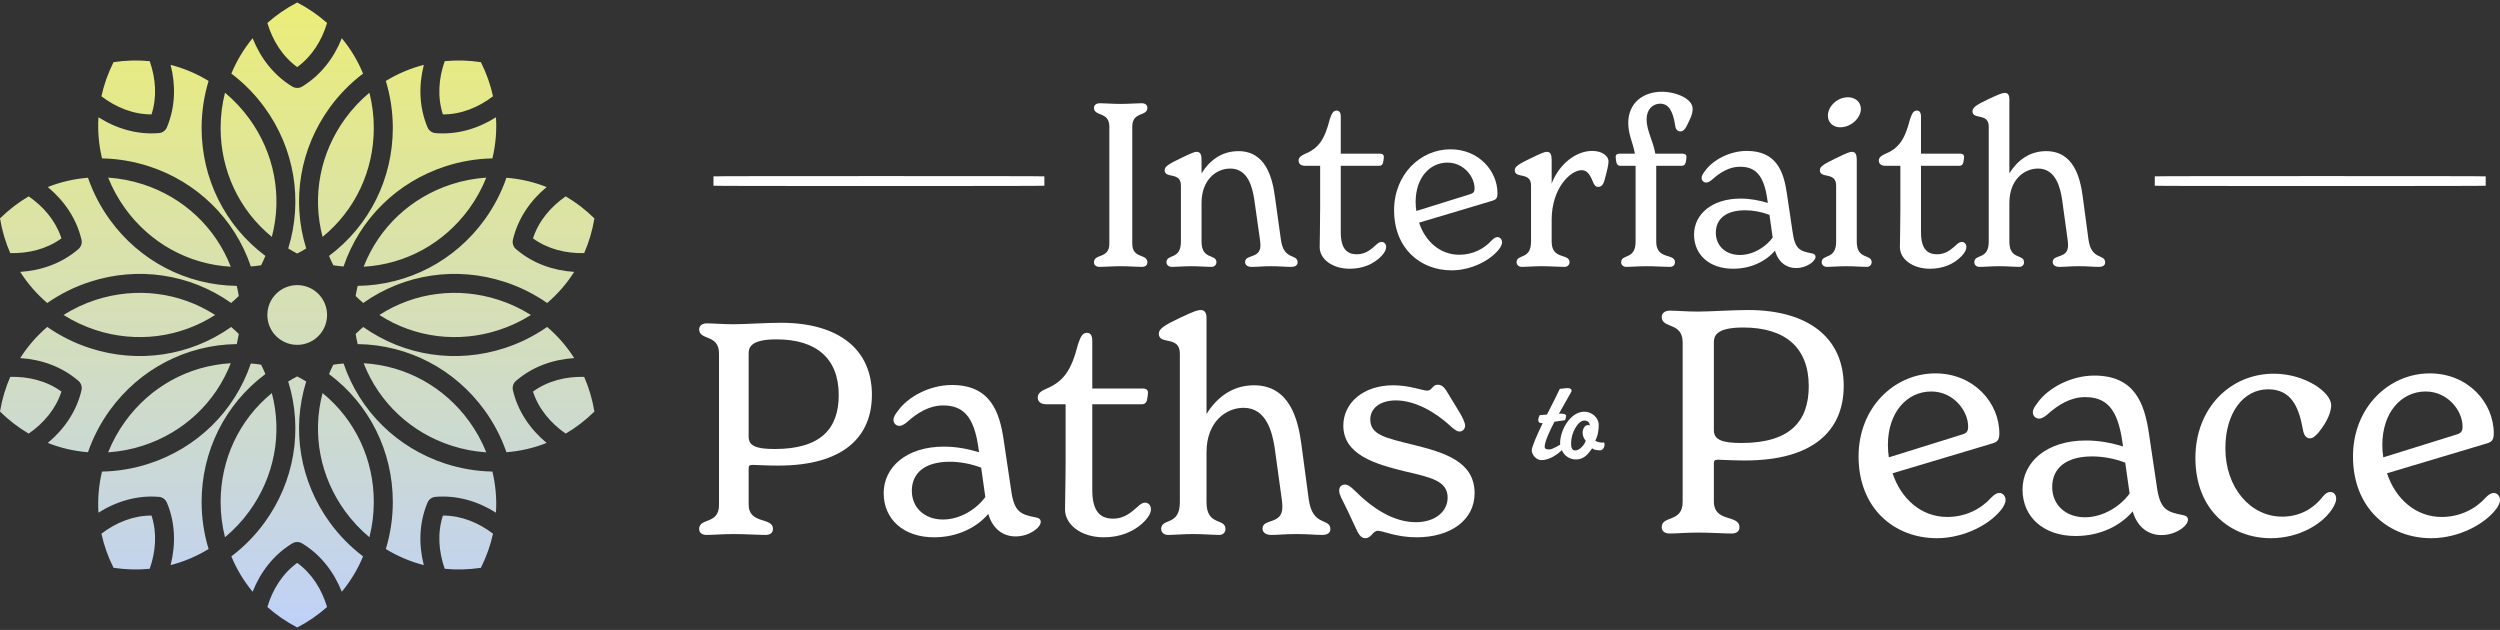
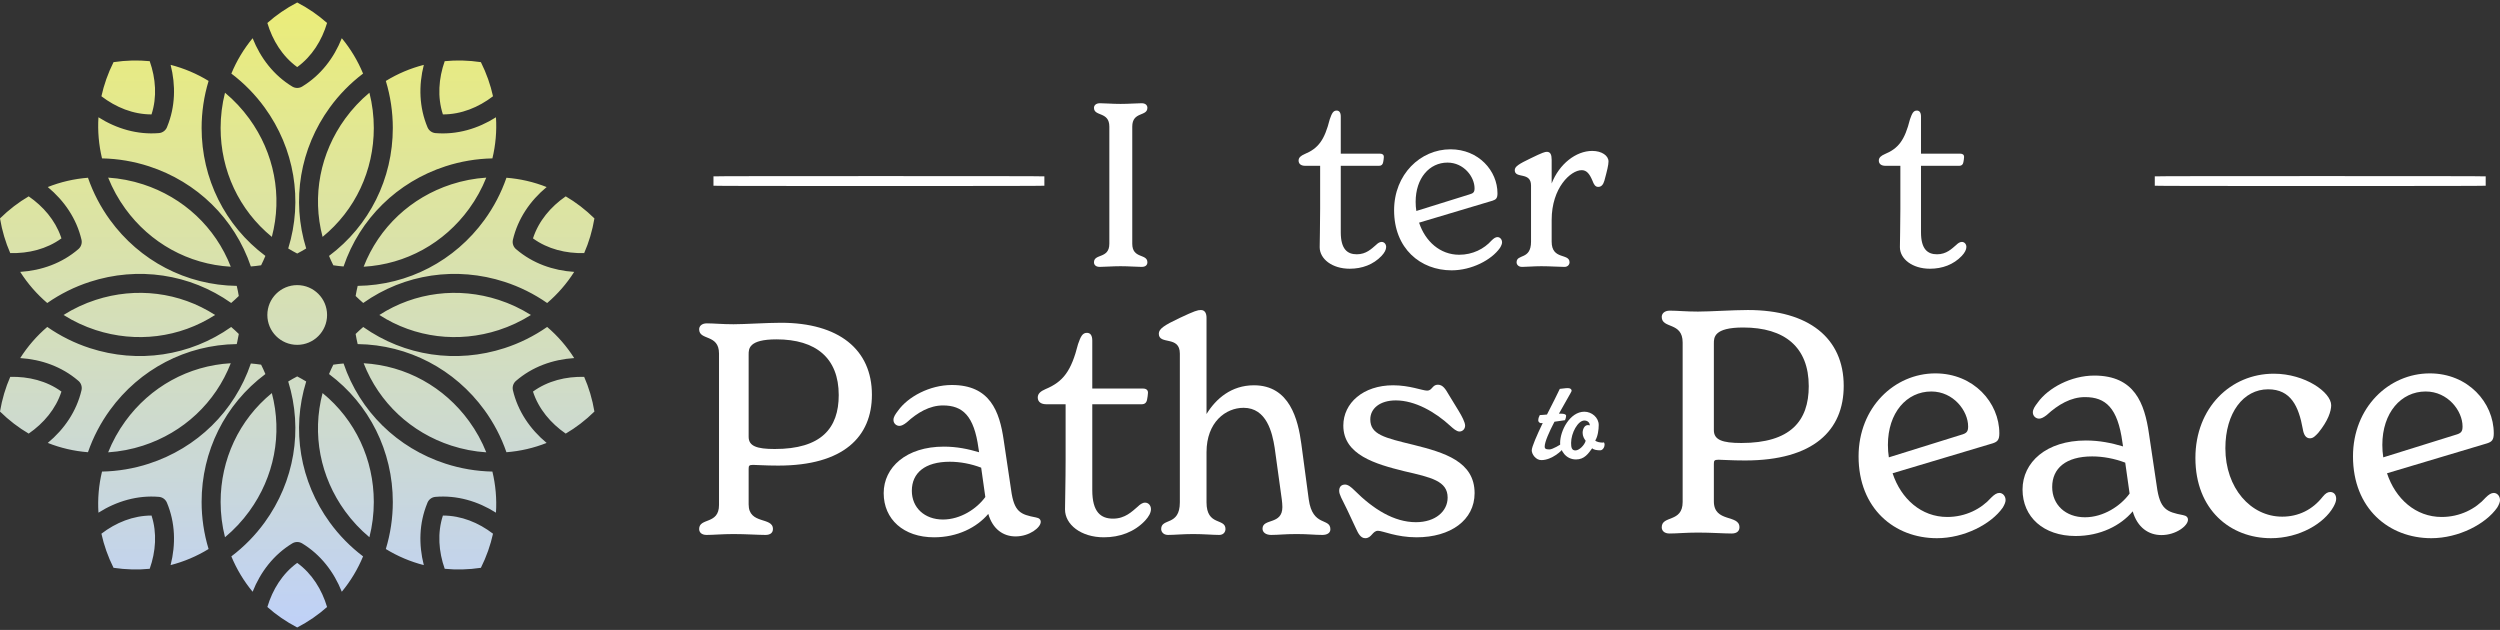
<svg xmlns="http://www.w3.org/2000/svg" width="504" height="127" viewBox="0 0 504 127" fill="none">
  <rect x="0" y="0" width="504" height="127" fill="#333333" stroke="none" />
  <path d="M59.918 113.478C62.907 115.647 64.891 118.862 65.936 122.369C64.177 123.934 62.172 125.328 59.918 126.5C57.664 125.326 55.659 123.933 53.899 122.369C54.945 118.861 56.928 115.647 59.918 113.478ZM59.917 75.886C60.539 76.21 61.143 76.55 61.728 76.907C58.708 86.644 60.497 97.084 66.481 105.319C68.36 107.906 70.622 110.22 73.195 112.165C72.132 114.742 70.685 117.147 68.906 119.295C67.314 115.281 64.629 111.797 60.905 109.543C60.262 109.156 59.484 109.19 58.892 109.565C55.187 111.822 52.515 115.294 50.929 119.295C49.15 117.147 47.705 114.742 46.64 112.165C49.212 110.22 51.474 107.907 53.353 105.319C59.337 97.084 61.126 86.644 58.105 76.907C58.69 76.551 59.293 76.21 59.917 75.886ZM89.288 103.935C92.99 103.932 96.476 105.363 99.39 107.594C98.885 109.892 98.082 112.197 96.949 114.471C94.438 114.845 91.996 114.898 89.654 114.667C88.437 111.215 88.148 107.448 89.288 103.935ZM30.548 103.934C31.688 107.448 31.399 111.214 30.182 114.666C27.84 114.897 25.398 114.844 22.887 114.47C21.753 112.197 20.949 109.891 20.445 107.593C23.359 105.362 26.844 103.931 30.548 103.934ZM69.263 73.279C72.542 82.94 80.122 90.327 89.811 93.475L89.81 93.474C92.854 94.463 96.044 95.007 99.267 95.069C99.918 97.776 100.164 100.577 99.986 103.355C96.343 101.047 92.121 99.802 87.787 100.167C86.99 100.233 86.349 100.779 86.119 101.495C84.493 105.467 84.385 109.798 85.44 113.925C82.741 113.234 80.157 112.138 77.782 110.682C78.721 107.595 79.191 104.393 79.191 101.193C79.191 91.01 74.502 81.512 66.332 75.409C66.595 74.776 66.884 74.145 67.196 73.518C67.89 73.413 68.58 73.334 69.263 73.279ZM50.572 73.279C51.255 73.334 51.945 73.413 52.639 73.518C52.951 74.145 53.24 74.776 53.503 75.408L53.502 75.409C45.333 81.512 40.643 91.008 40.644 101.191C40.644 104.391 41.112 107.593 42.051 110.68C39.675 112.138 37.092 113.233 34.393 113.924C35.462 109.739 35.336 105.348 33.648 101.335C33.363 100.658 32.732 100.224 32.046 100.168C27.714 99.803 23.492 101.048 19.848 103.355C19.67 100.577 19.916 97.776 20.567 95.069C23.789 95.007 26.98 94.464 30.024 93.475C39.713 90.327 47.291 82.939 50.572 73.279ZM54.804 79.245C56.978 87.517 55.276 96.162 50.256 103.073C48.849 105.01 47.204 106.771 45.361 108.307C44.771 105.98 44.477 103.587 44.477 101.192C44.477 92.653 48.182 84.656 54.804 79.245ZM65.031 79.243C71.653 84.653 75.359 92.65 75.358 101.189C75.358 103.584 75.062 105.977 74.473 108.304C72.63 106.769 70.987 105.008 69.579 103.071C64.557 96.162 62.855 87.516 65.031 79.243ZM46.524 73.228C43.425 81.194 36.962 87.199 28.843 89.837C26.567 90.576 24.199 91.033 21.802 91.19V91.189C22.693 88.96 23.861 86.85 25.269 84.912C30.287 78.004 37.987 73.716 46.524 73.228ZM73.311 73.228C81.849 73.715 89.547 78.004 94.566 84.912C95.974 86.85 97.143 88.961 98.034 91.19C95.637 91.034 93.269 90.575 90.993 89.836V89.837C82.874 87.199 76.411 81.194 73.311 73.228ZM110.307 65.911C112.425 67.718 114.265 69.834 115.757 72.188C111.44 72.465 107.316 73.94 104.017 76.79C103.462 77.272 103.248 78.001 103.403 78.67H103.402C104.395 82.908 106.877 86.536 110.201 89.295C107.609 90.324 104.878 90.952 102.098 91.169C101.044 88.122 99.542 85.255 97.663 82.67C91.677 74.431 82.303 69.502 72.106 69.367C71.948 68.7 71.81 68.019 71.694 67.327C72.195 66.836 72.707 66.367 73.227 65.921C81.561 71.806 92.032 73.326 101.721 70.179C104.762 69.191 107.663 67.755 110.307 65.911ZM9.529 65.91C12.173 67.754 15.072 69.189 18.115 70.178C27.804 73.325 38.278 71.806 46.609 65.921C47.129 66.367 47.64 66.836 48.141 67.327C48.054 67.846 47.955 68.358 47.844 68.863L47.728 69.366C37.532 69.502 28.156 74.431 22.17 82.668C20.291 85.254 18.789 88.119 17.734 91.167C14.955 90.952 12.224 90.321 9.632 89.292C12.959 86.535 15.438 82.909 16.432 78.669C16.609 77.909 16.306 77.149 15.721 76.707C12.437 73.91 8.35 72.462 4.078 72.188C5.57 69.835 7.411 67.718 9.529 65.91ZM117.768 75.975C118.711 78.131 119.415 80.466 119.834 82.969C118.022 84.748 116.078 86.226 114.049 87.415C111.034 85.336 108.587 82.456 107.447 78.941C110.436 76.772 114.112 75.884 117.768 75.975ZM2.066 75.974C5.723 75.883 9.4 76.772 12.387 78.94C11.247 82.455 8.8 85.335 5.785 87.414C3.755 86.225 1.811 84.747 0 82.968C0.419 80.465 1.123 78.129 2.066 75.974ZM59.918 57.478C63.244 57.479 65.939 60.174 65.939 63.5C65.939 66.824 63.244 69.521 59.918 69.522C56.592 69.522 53.897 66.826 53.897 63.5C53.897 60.174 56.592 57.478 59.918 57.478ZM76.474 63.499C83.663 58.877 92.42 57.821 100.537 60.458C102.813 61.197 104.998 62.218 107.029 63.499C104.998 64.78 102.815 65.801 100.537 66.541C92.419 69.178 83.662 68.121 76.474 63.499ZM19.298 60.457C27.416 57.82 36.173 58.876 43.361 63.498C36.175 68.12 27.415 69.178 19.298 66.54C17.022 65.801 14.837 64.779 12.806 63.498C14.835 62.217 17.02 61.196 19.298 60.457ZM102.101 35.834C104.88 36.05 107.611 36.68 110.204 37.709C106.876 40.466 104.397 44.091 103.403 48.332C103.226 49.092 103.529 49.853 104.114 50.295C107.399 53.09 111.486 54.538 115.758 54.812C114.266 57.164 112.426 59.282 110.308 61.089C107.664 59.245 104.765 57.81 101.722 56.821C92.032 53.674 81.558 55.194 73.227 61.079C72.707 60.633 72.196 60.164 71.695 59.673C71.811 58.981 71.95 58.3 72.108 57.633C82.305 57.498 91.679 52.57 97.665 44.333C99.544 41.746 101.046 38.882 102.101 35.834ZM17.735 35.833C18.79 38.88 20.291 41.745 22.17 44.332C28.155 52.57 37.532 57.498 47.727 57.633C47.886 58.3 48.023 58.98 48.139 59.672C47.638 60.163 47.127 60.632 46.607 61.078C38.275 55.193 27.802 53.673 18.113 56.82C15.07 57.809 12.17 59.244 9.526 61.088C7.407 59.279 5.568 57.165 4.076 54.812C8.393 54.534 12.516 53.059 15.816 50.209C16.352 49.745 16.59 49.022 16.43 48.33C15.437 44.09 12.958 40.465 9.631 37.707H9.632C12.225 36.678 14.956 36.05 17.735 35.833ZM98.034 35.81C97.143 38.039 95.974 40.15 94.566 42.088C89.548 48.995 81.848 53.284 73.311 53.772C76.411 45.806 82.874 39.801 90.993 37.163C93.269 36.424 95.637 35.966 98.034 35.809V35.81ZM21.802 35.808C24.199 35.964 26.566 36.423 28.842 37.162V37.161C36.961 39.799 43.425 45.804 46.524 53.77C37.987 53.283 30.288 48.993 25.269 42.085C23.861 40.147 22.693 38.037 21.802 35.808ZM85.442 13.077C84.373 17.262 84.5 21.653 86.188 25.666C86.473 26.343 87.103 26.777 87.789 26.833C92.121 27.198 96.343 25.953 99.987 23.645C100.165 26.424 99.92 29.226 99.269 31.932C96.047 31.994 92.855 32.537 89.811 33.526C80.122 36.674 72.545 44.062 69.264 53.722C68.581 53.667 67.891 53.587 67.197 53.483C66.885 52.854 66.595 52.224 66.332 51.592L66.333 51.591C74.502 45.488 79.192 35.991 79.191 25.81C79.191 22.61 78.723 19.408 77.784 16.321C80.16 14.863 82.743 13.768 85.442 13.077ZM34.395 13.073C37.094 13.766 39.678 14.861 42.053 16.317C41.114 19.404 40.644 22.606 40.644 25.806C40.644 35.989 45.333 45.487 53.503 51.59C53.24 52.223 52.951 52.854 52.639 53.481C51.945 53.586 51.255 53.665 50.572 53.72C47.293 44.059 39.714 36.672 30.025 33.524V33.525C26.981 32.536 23.79 31.992 20.568 31.929C19.916 29.222 19.673 26.421 19.849 23.643C23.492 25.951 27.715 27.195 32.048 26.83C32.845 26.764 33.486 26.22 33.716 25.503C35.342 21.531 35.45 17.199 34.395 13.073ZM68.906 7.704C70.685 9.852 72.129 12.256 73.194 14.833C70.621 16.779 68.36 19.093 66.481 21.681C60.497 29.916 58.708 40.356 61.728 50.092C61.144 50.448 60.541 50.791 59.917 51.114C59.295 50.791 58.691 50.449 58.105 50.092C61.125 40.355 59.337 29.916 53.353 21.681C51.474 19.094 49.213 16.78 46.641 14.833C47.704 12.256 49.151 9.852 50.93 7.704C52.522 11.718 55.207 15.201 58.931 17.455C59.573 17.842 60.351 17.808 60.943 17.433C64.648 15.176 67.32 11.704 68.906 7.704ZM5.785 39.585C8.706 41.599 11.094 44.364 12.276 47.73L12.387 48.059C9.4 50.228 5.725 51.116 2.066 51.025C1.123 48.871 0.419 46.534 0 44.031C1.812 42.252 3.756 40.775 5.785 39.585ZM114.05 39.585C116.08 40.774 118.024 42.252 119.835 44.031C119.416 46.534 118.711 48.87 117.769 51.025C114.11 51.116 110.435 50.227 107.448 48.059C108.588 44.544 111.035 41.664 114.05 39.585ZM45.361 18.693C47.205 20.229 48.848 21.99 50.256 23.927C55.276 30.838 56.98 39.482 54.804 47.755C48.182 42.345 44.477 34.348 44.476 25.807C44.476 23.413 44.772 21.02 45.361 18.693ZM74.474 18.693C75.064 21.02 75.359 23.413 75.359 25.807C75.359 34.346 71.654 42.344 65.032 47.755C62.858 39.483 64.56 30.838 69.58 23.927C70.987 21.99 72.632 20.229 74.474 18.693ZM89.654 12.333C91.996 12.102 94.438 12.155 96.949 12.529C98.082 14.802 98.887 17.108 99.391 19.406C96.477 21.637 92.992 23.069 89.288 23.066C88.148 19.552 88.436 15.786 89.654 12.333ZM22.886 12.529C25.397 12.155 27.84 12.102 30.182 12.333C31.399 15.786 31.687 19.553 30.547 23.064C26.843 23.068 23.359 21.637 20.445 19.406C20.95 17.108 21.753 14.803 22.886 12.529ZM59.918 0.5C62.172 1.674 64.177 3.067 65.936 4.632C64.891 8.14 62.907 11.354 59.918 13.523C56.928 11.354 54.945 8.139 53.899 4.631C55.659 3.066 57.664 1.672 59.918 0.5Z" fill="url(#paint0_linear_76_1610)" />
  <path d="M177.674 37.5C156.404 37.5 143.835 37.488 143.835 37.443V35.556C143.835 35.512 156.404 35.5 177.674 35.5C197.978 35.5 210.546 35.512 210.546 35.556V37.443C210.546 37.488 197.978 37.5 177.674 37.5Z" fill="white" />
-   <path d="M421.032 48.26C421.632 52.603 424.405 51.078 424.405 52.927C424.405 53.528 423.851 53.805 423.157 53.805C421.91 53.805 420.986 53.666 419.137 53.666C417.196 53.666 416.411 53.805 415.163 53.805C414.331 53.805 413.823 53.389 413.823 52.834C413.823 51.171 416.919 52.28 416.919 49.461C416.919 49.091 416.873 48.629 416.826 48.26L415.717 40.219C415.348 37.862 414.47 33.98 410.865 33.98C408.092 33.98 405.089 36.198 405.089 40.912V48.722C405.089 52.465 408.046 51.125 408.046 52.881C408.046 53.297 407.769 53.805 407.076 53.805C406.059 53.805 404.673 53.666 403.009 53.666C401.392 53.666 400.098 53.805 399.081 53.805C398.342 53.805 398.018 53.297 398.018 52.881C398.018 51.125 400.93 52.465 400.93 48.722V25.523C400.93 22.658 397.649 24.229 397.649 22.427C397.649 21.688 398.434 21.133 400.883 19.978C403.24 18.869 403.702 18.73 404.211 18.73C404.858 18.73 405.089 19.285 405.089 19.932V34.95C406.568 32.547 408.971 30.468 412.483 30.468C418.074 30.468 419.368 35.829 419.876 39.618L421.032 48.26Z" fill="white" />
  <path d="M395.498 48.769C396.053 48.769 396.423 49.231 396.423 49.786C396.423 50.341 396.099 50.941 395.498 51.588C393.835 53.344 391.571 54.176 389.075 54.176C385.517 54.176 383.021 52.189 383.021 49.832C383.021 48.862 383.114 45.303 383.114 42.115V33.427H380.11C379.278 33.427 378.77 33.057 378.77 32.364C378.77 31.763 379.232 31.394 379.971 31.07C382.744 29.915 383.992 28.251 385.055 24.046C385.471 22.845 385.748 22.29 386.441 22.29C386.949 22.29 387.273 22.66 387.273 23.491V30.978H395.175C395.683 30.978 395.961 31.209 395.961 31.625C395.961 31.948 395.868 32.41 395.822 32.688C395.73 33.196 395.452 33.427 394.99 33.427H387.273V46.828C387.273 50.248 388.613 51.265 390.508 51.265C392.402 51.265 393.465 50.156 394.389 49.37C394.667 49.093 395.083 48.769 395.498 48.769Z" fill="white" />
-   <path d="M370.95 25.664C369.702 25.664 368.501 24.832 368.501 23.307C368.501 21.551 370.257 19.61 372.567 19.61C373.954 19.61 375.155 20.488 375.155 21.967C375.155 23.723 373.26 25.664 370.95 25.664ZM368.362 53.807C367.576 53.807 367.253 53.298 367.253 52.883C367.253 51.127 370.164 52.467 370.164 48.724V37.402C370.164 34.536 366.883 36.108 366.883 34.305C366.883 33.566 367.715 33.058 370.118 31.902C372.475 30.747 372.983 30.608 373.353 30.608C374.092 30.608 374.323 31.209 374.323 32.226V48.724C374.323 52.467 377.327 51.127 377.327 52.883C377.327 53.298 377.004 53.807 376.31 53.807C375.294 53.807 373.907 53.668 372.244 53.668C370.626 53.668 369.333 53.807 368.362 53.807Z" fill="white" />
-   <path d="M365.273 51.08C365.781 51.173 366.012 51.404 366.012 51.773C366.012 52.651 364.256 54.038 362.084 54.038C360.189 54.038 358.526 52.929 357.833 50.526C356.03 52.651 353.027 54.176 349.376 54.176C344.616 54.176 341.52 51.358 341.52 47.291C341.52 43.27 345.032 40.036 350.901 40.036C352.934 40.036 354.69 40.405 356.4 40.914L356.308 40.313C355.615 35.183 353.812 33.612 350.762 33.612C348.683 33.612 346.788 34.721 345.125 36.246C344.662 36.616 344.293 36.801 343.969 36.801C343.507 36.801 343.045 36.431 343.045 35.877C343.045 35.414 343.322 34.998 343.784 34.398C345.309 32.272 348.683 30.424 352.149 30.424C358.11 30.424 359.589 34.536 360.236 39.019L361.391 46.782C361.853 50.248 362.87 50.618 365.273 51.08ZM350.762 51.404C353.489 51.404 356.03 49.74 357.371 47.892L356.724 43.317C355.152 42.716 353.443 42.392 351.825 42.392C347.943 42.392 345.91 44.148 345.91 46.921C345.91 49.555 347.897 51.404 350.762 51.404Z" fill="white" />
-   <path d="M334.679 20.903C333.201 20.903 331.953 22.058 331.953 24.045C331.953 26.356 333.247 28.297 333.709 30.977H339.162C339.716 30.977 339.994 31.208 339.994 31.624C339.994 31.947 339.901 32.41 339.855 32.687C339.716 33.195 339.485 33.426 338.977 33.426H333.894V48.722C333.894 52.465 337.683 50.987 337.683 52.881C337.683 53.297 337.36 53.806 336.666 53.806C335.465 53.806 333.848 53.667 331.953 53.667C330.243 53.667 328.903 53.806 327.886 53.806C327.147 53.806 326.823 53.297 326.823 52.881C326.823 51.125 329.735 52.465 329.735 48.722V33.426H326.685C326.223 33.426 325.945 33.195 325.853 32.687C325.807 32.41 325.714 31.947 325.714 31.624C325.714 31.208 325.992 30.977 326.5 30.977H329.596C329.226 28.805 328.256 27.188 328.256 24.785C328.256 20.764 331.26 18.5 335.003 18.5C337.96 18.5 341.241 19.932 341.241 21.919C341.241 23.029 340.733 24.045 339.994 25.478C339.716 26.032 339.3 26.494 338.792 26.494C338.191 26.494 337.822 26.078 337.729 25.385C337.267 22.335 336.389 20.903 334.679 20.903Z" fill="white" />
  <path d="M320.994 30.424C322.935 30.424 324.275 31.394 324.275 32.549C324.275 33.242 323.998 34.398 323.443 36.431C323.212 37.217 322.843 37.679 322.196 37.679C321.595 37.679 321.318 37.17 321.04 36.431C320.44 34.998 319.839 34.305 318.868 34.305C316.65 34.305 312.815 37.864 312.815 44.333V48.723C312.815 52.467 316.419 50.988 316.419 52.883C316.419 53.298 316.096 53.807 315.403 53.807C314.247 53.807 312.63 53.668 310.735 53.668C309.118 53.668 307.824 53.807 306.853 53.807C306.068 53.807 305.744 53.298 305.744 52.883C305.744 51.126 308.656 52.467 308.656 48.723V37.402C308.656 34.536 305.375 36.108 305.375 34.305C305.375 33.566 306.206 33.058 308.609 31.902C310.966 30.747 311.475 30.608 311.844 30.608C312.584 30.608 312.815 31.209 312.815 32.226V36.986C314.34 33.058 317.713 30.424 320.994 30.424Z" fill="white" />
  <path d="M301.891 47.799C302.4 47.799 302.816 48.261 302.816 48.862C302.816 49.139 302.677 49.509 302.4 49.971C300.69 52.42 296.67 54.5 292.649 54.5C286.364 54.5 281.05 50.11 281.05 42.392C281.05 35.137 286.364 30.1 292.418 30.1C298.102 30.1 301.891 34.444 301.891 38.973C301.891 39.943 301.614 40.221 300.921 40.452L286.087 44.888C287.335 48.677 290.339 51.358 294.174 51.358C296.901 51.358 299.211 50.156 300.69 48.492C301.152 48.03 301.522 47.799 301.891 47.799ZM291.817 32.78C288.167 32.78 285.394 35.923 285.394 40.683C285.394 41.33 285.44 41.93 285.533 42.531L296.207 39.204C297.039 38.973 297.27 38.742 297.27 37.956C297.27 35.645 295.098 32.78 291.817 32.78Z" fill="white" />
  <path d="M278.525 48.769C279.079 48.769 279.449 49.231 279.449 49.786C279.449 50.341 279.126 50.941 278.525 51.588C276.861 53.344 274.597 54.176 272.101 54.176C268.543 54.176 266.048 52.189 266.048 49.832C266.048 48.862 266.14 45.303 266.14 42.115V33.427H263.136C262.305 33.427 261.796 33.057 261.796 32.364C261.796 31.763 262.258 31.394 262.998 31.07C265.77 29.915 267.018 28.251 268.081 24.046C268.497 22.845 268.774 22.29 269.467 22.29C269.976 22.29 270.299 22.66 270.299 23.491V30.978H278.201C278.71 30.978 278.987 31.209 278.987 31.625C278.987 31.948 278.895 32.41 278.848 32.688C278.756 33.196 278.479 33.427 278.017 33.427H270.299V46.828C270.299 50.248 271.639 51.265 273.534 51.265C275.429 51.265 276.492 50.156 277.416 49.37C277.693 49.093 278.109 48.769 278.525 48.769Z" fill="white" />
-   <path d="M258.222 48.261C258.776 52.605 261.595 51.08 261.595 52.882C261.595 53.529 261.04 53.807 260.301 53.807C259.1 53.807 258.129 53.668 256.281 53.668C254.386 53.668 253.554 53.807 252.306 53.807C251.475 53.807 251.013 53.391 251.013 52.836C251.013 51.173 254.109 52.282 254.109 49.416C254.109 49.047 254.016 48.492 253.97 48.03L252.861 40.22C252.491 37.864 251.66 33.982 248.009 33.982C245.236 33.982 242.232 36.2 242.232 40.914V48.723C242.232 52.467 245.236 51.126 245.236 52.882C245.236 53.298 244.913 53.807 244.219 53.807C243.203 53.807 241.816 53.668 240.153 53.668C238.535 53.668 237.242 53.807 236.271 53.807C235.485 53.807 235.162 53.298 235.162 52.882C235.162 51.126 238.073 52.467 238.073 48.723V37.401C238.073 34.536 234.792 36.108 234.792 34.305C234.792 33.566 235.624 33.058 238.027 31.902C240.384 30.747 240.892 30.608 241.262 30.608C242.001 30.608 242.232 31.209 242.232 32.226V34.952C243.711 32.549 246.114 30.47 249.672 30.47C255.172 30.47 256.512 35.83 257.02 39.62L258.222 48.261Z" fill="white" />
  <path d="M221.702 53.806C220.916 53.806 220.546 53.39 220.546 52.882C220.546 51.079 223.643 52.234 223.643 49.138V25.524C223.643 22.428 220.546 23.537 220.546 21.735C220.546 21.273 220.916 20.811 221.748 20.811C222.811 20.811 224.151 20.949 225.907 20.949C227.663 20.949 229.142 20.811 230.158 20.811C230.99 20.811 231.314 21.273 231.314 21.735C231.314 23.537 228.264 22.428 228.264 25.524V49.138C228.264 52.234 231.314 51.079 231.314 52.882C231.314 53.39 230.99 53.806 230.158 53.806C229.142 53.806 227.663 53.667 225.907 53.667C224.151 53.667 222.765 53.806 221.702 53.806Z" fill="white" />
  <path d="M468.244 35.5C446.974 35.5 434.405 35.512 434.405 35.556V37.443C434.405 37.488 446.974 37.5 468.244 37.5C488.548 37.5 501.116 37.488 501.116 37.443V35.556C501.116 35.512 488.548 35.5 468.244 35.5Z" fill="white" />
  <path d="M275.235 108.5C274.279 108.5 273.801 107.485 273.383 106.588L271.591 102.765C270.516 100.555 269.978 99.718 269.978 98.942C269.978 98.105 270.456 97.687 271.173 97.687C271.77 97.687 272.427 98.225 273.025 98.822C276.848 102.646 281.03 105.274 285.451 105.274C289.393 105.274 291.843 103.064 291.843 100.316C291.843 96.97 288.557 96.254 283.121 94.999C277.326 93.565 270.814 91.713 270.814 85.799C270.814 81.259 274.817 77.674 280.851 77.674C284.196 77.674 286.765 78.75 287.721 78.75C288.736 78.75 288.736 77.555 289.871 77.555C290.887 77.555 291.425 78.451 292.082 79.586L294.053 82.812C294.71 83.887 295.367 85.142 295.367 85.799C295.367 86.516 294.83 86.994 294.232 86.994C293.635 86.994 292.978 86.396 292.38 85.859C289.334 83.051 285.271 80.721 281.388 80.721C278.222 80.721 276.251 82.334 276.251 84.544C276.251 87.591 279.058 88.248 284.973 89.682C291.186 91.235 297.279 93.028 297.279 99.42C297.279 104.856 292.44 108.321 285.57 108.321C281.508 108.321 278.76 107.007 277.804 107.007C276.669 107.007 276.549 108.5 275.235 108.5Z" fill="white" />
  <path d="M263.844 100.674C264.62 106.289 268.205 104.318 268.205 106.707C268.205 107.484 267.488 107.842 266.592 107.842C264.979 107.842 263.784 107.663 261.395 107.663C258.885 107.663 257.87 107.842 256.257 107.842C255.182 107.842 254.524 107.305 254.524 106.588C254.524 104.437 258.527 105.871 258.527 102.227C258.527 101.749 258.467 101.152 258.408 100.674L256.974 90.279C256.496 87.232 255.361 82.214 250.701 82.214C247.117 82.214 243.234 85.082 243.234 91.175V101.271C243.234 106.11 247.057 104.378 247.057 106.648C247.057 107.185 246.699 107.842 245.802 107.842C244.488 107.842 242.696 107.663 240.545 107.663C238.454 107.663 236.782 107.842 235.467 107.842C234.512 107.842 234.093 107.185 234.093 106.648C234.093 104.378 237.857 106.11 237.857 101.271V71.282C237.857 67.578 233.616 69.609 233.616 67.279C233.616 66.323 234.631 65.606 237.797 64.113C240.844 62.679 241.441 62.5 242.099 62.5C242.935 62.5 243.234 63.217 243.234 64.053V83.469C245.145 80.362 248.252 77.674 252.792 77.674C260.021 77.674 261.693 84.604 262.35 89.502L263.844 100.674Z" fill="white" />
  <path d="M230.837 101.331C231.554 101.331 232.032 101.928 232.032 102.645C232.032 103.362 231.613 104.139 230.837 104.975C228.686 107.245 225.759 108.32 222.533 108.32C217.933 108.32 214.707 105.751 214.707 102.705C214.707 101.45 214.827 96.85 214.827 92.728V81.497H210.944C209.868 81.497 209.211 81.019 209.211 80.123C209.211 79.347 209.808 78.869 210.764 78.45C214.349 76.957 215.962 74.806 217.336 69.37C217.873 67.817 218.232 67.1 219.128 67.1C219.785 67.1 220.203 67.578 220.203 68.653V78.331H230.419C231.076 78.331 231.434 78.63 231.434 79.167C231.434 79.585 231.315 80.183 231.255 80.541C231.136 81.198 230.777 81.497 230.18 81.497H220.203V98.822C220.203 103.242 221.936 104.557 224.385 104.557C226.834 104.557 228.208 103.123 229.403 102.107C229.762 101.749 230.299 101.331 230.837 101.331Z" fill="white" />
  <path d="M208.857 104.318C209.514 104.438 209.813 104.736 209.813 105.214C209.813 106.349 207.543 108.142 204.735 108.142C202.285 108.142 200.135 106.708 199.239 103.601C196.909 106.349 193.026 108.321 188.306 108.321C182.153 108.321 178.151 104.677 178.151 99.419C178.151 94.222 182.691 90.04 190.278 90.04C192.906 90.04 195.176 90.518 197.387 91.175L197.267 90.399C196.371 83.768 194.041 81.737 190.099 81.737C187.41 81.737 184.961 83.17 182.81 85.142C182.213 85.62 181.735 85.859 181.317 85.859C180.719 85.859 180.122 85.381 180.122 84.664C180.122 84.066 180.48 83.529 181.078 82.752C183.049 80.004 187.41 77.615 191.891 77.615C199.597 77.615 201.509 82.931 202.345 88.726L203.839 98.762C204.436 103.243 205.75 103.721 208.857 104.318ZM190.099 104.736C193.623 104.736 196.909 102.586 198.641 100.196L197.805 94.282C195.774 93.505 193.563 93.087 191.473 93.087C186.454 93.087 183.826 95.357 183.826 98.942C183.826 102.347 186.395 104.736 190.099 104.736Z" fill="white" />
  <path d="M157.438 65.07C169.088 65.07 175.778 70.446 175.778 79.586C175.778 88.069 170.043 93.864 156.901 93.864C151.285 93.864 150.927 93.267 150.927 94.521V101.69C150.927 105.812 155.825 104.139 155.825 106.648C155.825 107.306 155.407 107.843 154.332 107.843C152.838 107.843 150.389 107.664 147.88 107.664C145.61 107.664 143.818 107.843 142.444 107.843C141.428 107.843 140.95 107.306 140.95 106.648C140.95 104.319 144.953 105.812 144.953 101.81V71.282C144.953 67.28 140.95 68.714 140.95 66.384C140.95 65.787 141.428 65.189 142.503 65.189C143.877 65.189 145.61 65.368 147.88 65.368C150.21 65.368 154.571 65.07 157.438 65.07ZM156.184 90.519C165.563 90.519 169.088 86.337 169.088 79.646C169.088 72.179 164.488 68.415 156.542 68.415C150.927 68.415 150.927 70.327 150.927 71.462V88.069C150.927 89.921 152.54 90.519 156.184 90.519Z" fill="white" />
  <path d="M319.408 84.776C318.114 84.776 316.733 87.276 316.733 89.293C316.733 90.214 316.865 90.806 317.61 90.806C318.377 90.806 319.452 89.731 319.671 88.854C319.364 88.46 319.057 87.933 319.057 87.254C319.057 86.574 319.408 85.697 320.11 85.697C320.307 85.697 320.439 85.741 320.504 85.763C320.504 85.258 320.11 84.776 319.408 84.776ZM323.07 89.227C323.179 89.227 323.245 89.205 323.311 89.183C323.442 89.183 323.486 89.556 323.486 89.622C323.486 90.104 323.223 90.521 322.96 90.674C322.872 90.74 322.719 90.784 322.587 90.784C322.017 90.784 321.272 90.696 320.987 90.367C320.197 91.442 319.43 92.626 317.72 92.626C315.681 92.626 314.518 90.828 314.518 89.315C314.518 86.837 316.492 83 319.408 83C320.899 83 322.302 84.184 322.302 85.675C322.302 86.618 322.127 87.977 321.601 88.811C321.864 89.096 322.565 89.227 323.07 89.227Z" fill="white" />
  <path d="M311.014 85.281C310.86 85.303 310.751 85.303 310.641 85.303C310.466 85.303 310.115 85.105 310.115 84.754C310.115 84.294 310.268 83.987 310.422 83.68C310.751 83.658 311.277 83.636 311.869 83.57C312.965 81.422 314.018 79.361 314.456 78.396C314.873 78.374 315.552 78.242 316.057 78.242C316.561 78.242 316.846 78.44 316.846 78.812C316.846 78.922 315.596 81.027 314.281 83.395C314.412 83.395 314.566 83.395 314.675 83.395C315.355 83.395 315.728 83.549 315.728 83.812C315.728 84.075 315.596 84.557 315.509 84.711C315.092 84.776 314.237 84.908 313.382 85.018C312.307 87.079 311.408 89.096 311.408 90.039C311.408 90.346 311.518 90.609 312.329 90.609C313.053 90.609 314.588 89.6 314.873 89.447C315.092 89.491 315.224 89.776 315.224 90.039C315.224 90.236 315.18 90.39 315.07 90.521C314.873 90.784 312.921 92.758 310.729 92.758C309.61 92.758 308.799 91.552 308.799 90.806C308.799 90.083 309.83 87.758 311.014 85.281Z" fill="white" />
  <path d="M502.743 99.375C503.435 99.375 504.001 100.005 504.001 100.823C504.001 101.2 503.812 101.704 503.435 102.333C501.106 105.668 495.632 108.5 490.157 108.5C481.599 108.5 474.363 102.522 474.363 92.013C474.363 82.133 481.599 75.274 489.843 75.274C497.583 75.274 502.743 81.189 502.743 87.356C502.743 88.678 502.365 89.055 501.421 89.37L481.222 95.411C482.921 100.571 487.011 104.221 492.234 104.221C495.946 104.221 499.093 102.585 501.106 100.319C501.736 99.69 502.239 99.375 502.743 99.375ZM489.024 78.924C484.053 78.924 480.278 83.203 480.278 89.685C480.278 90.566 480.341 91.384 480.466 92.202L495.003 87.671C496.135 87.356 496.45 87.042 496.45 85.972C496.45 82.826 493.492 78.924 489.024 78.924Z" fill="white" />
  <path d="M457.822 108.5C449.642 108.5 442.594 102.774 442.594 92.328C442.594 82.197 449.705 75.338 458.389 75.338C464.744 75.338 469.967 79.113 469.967 81.693C469.967 82.889 469.338 84.84 467.387 87.231C466.758 87.923 466.317 88.364 465.688 88.364C464.87 88.364 464.43 87.671 464.241 86.476C463.423 81.945 461.85 78.484 457.256 78.484C452.285 78.484 448.635 83.204 448.635 90.377C448.635 98.369 453.732 104.158 460.088 104.158C463.36 104.158 466.192 102.774 468.268 100.131C468.834 99.439 469.275 99.187 469.778 99.187C470.471 99.187 470.974 99.69 470.974 100.571C470.974 101.075 470.722 101.641 470.408 102.207C468.52 105.542 463.549 108.5 457.822 108.5Z" fill="white" />
  <path d="M440.088 103.843C440.781 103.969 441.095 104.283 441.095 104.787C441.095 105.982 438.704 107.87 435.747 107.87C433.167 107.87 430.901 106.36 429.957 103.088C427.503 105.982 423.413 108.059 418.442 108.059C411.96 108.059 407.744 104.22 407.744 98.683C407.744 93.208 412.527 88.803 420.518 88.803C423.287 88.803 425.678 89.307 428.007 89.999L427.881 89.181C426.937 82.196 424.483 80.056 420.329 80.056C417.498 80.056 414.918 81.567 412.652 83.643C412.023 84.147 411.52 84.398 411.079 84.398C410.45 84.398 409.821 83.895 409.821 83.14C409.821 82.511 410.198 81.944 410.828 81.126C412.904 78.232 417.498 75.715 422.217 75.715C430.335 75.715 432.348 81.315 433.229 87.419L434.803 97.991C435.432 102.71 436.816 103.214 440.088 103.843ZM420.329 104.283C424.042 104.283 427.503 102.018 429.328 99.501L428.447 93.271C426.308 92.453 423.979 92.013 421.777 92.013C416.491 92.013 413.722 94.404 413.722 98.179C413.722 101.766 416.428 104.283 420.329 104.283Z" fill="white" />
  <path d="M403.067 99.375C403.76 99.375 404.326 100.005 404.326 100.823C404.326 101.2 404.137 101.704 403.76 102.333C401.431 105.668 395.957 108.5 390.482 108.5C381.924 108.5 374.688 102.522 374.688 92.013C374.688 82.133 381.924 75.274 390.167 75.274C397.907 75.274 403.067 81.189 403.067 87.356C403.067 88.678 402.69 89.055 401.746 89.37L381.547 95.411C383.246 100.571 387.336 104.221 392.559 104.221C396.271 104.221 399.418 102.585 401.431 100.319C402.061 99.69 402.564 99.375 403.067 99.375ZM389.349 78.924C384.378 78.924 380.603 83.203 380.603 89.685C380.603 90.566 380.666 91.384 380.791 92.202L395.327 87.671C396.46 87.356 396.775 87.042 396.775 85.972C396.775 82.826 393.817 78.924 389.349 78.924Z" fill="white" />
  <path d="M352.374 62.5C364.645 62.5 371.692 68.163 371.692 77.791C371.692 86.727 365.652 92.831 351.808 92.831C345.893 92.831 345.515 92.201 345.515 93.523V101.074C345.515 105.416 350.675 103.654 350.675 106.297C350.675 106.989 350.234 107.555 349.102 107.555C347.529 107.555 344.949 107.367 342.306 107.367C339.915 107.367 338.027 107.555 336.579 107.555C335.51 107.555 335.006 106.989 335.006 106.297C335.006 103.843 339.222 105.416 339.222 101.2V69.044C339.222 64.828 335.006 66.338 335.006 63.884C335.006 63.255 335.51 62.626 336.642 62.626C338.09 62.626 339.915 62.815 342.306 62.815C344.76 62.815 349.354 62.5 352.374 62.5ZM351.053 89.307C360.932 89.307 364.645 84.902 364.645 77.854C364.645 69.988 359.799 66.024 351.43 66.024C345.515 66.024 345.515 68.037 345.515 69.233V86.727C345.515 88.677 347.214 89.307 351.053 89.307Z" fill="white" />
  <defs>
    <linearGradient id="paint0_linear_76_1610" x1="59.917" y1="0.5" x2="59.917" y2="126.5" gradientUnits="userSpaceOnUse">
      <stop stop-color="#EBED78" />
      <stop offset="1" stop-color="#BFD1F8" />
    </linearGradient>
  </defs>
</svg>